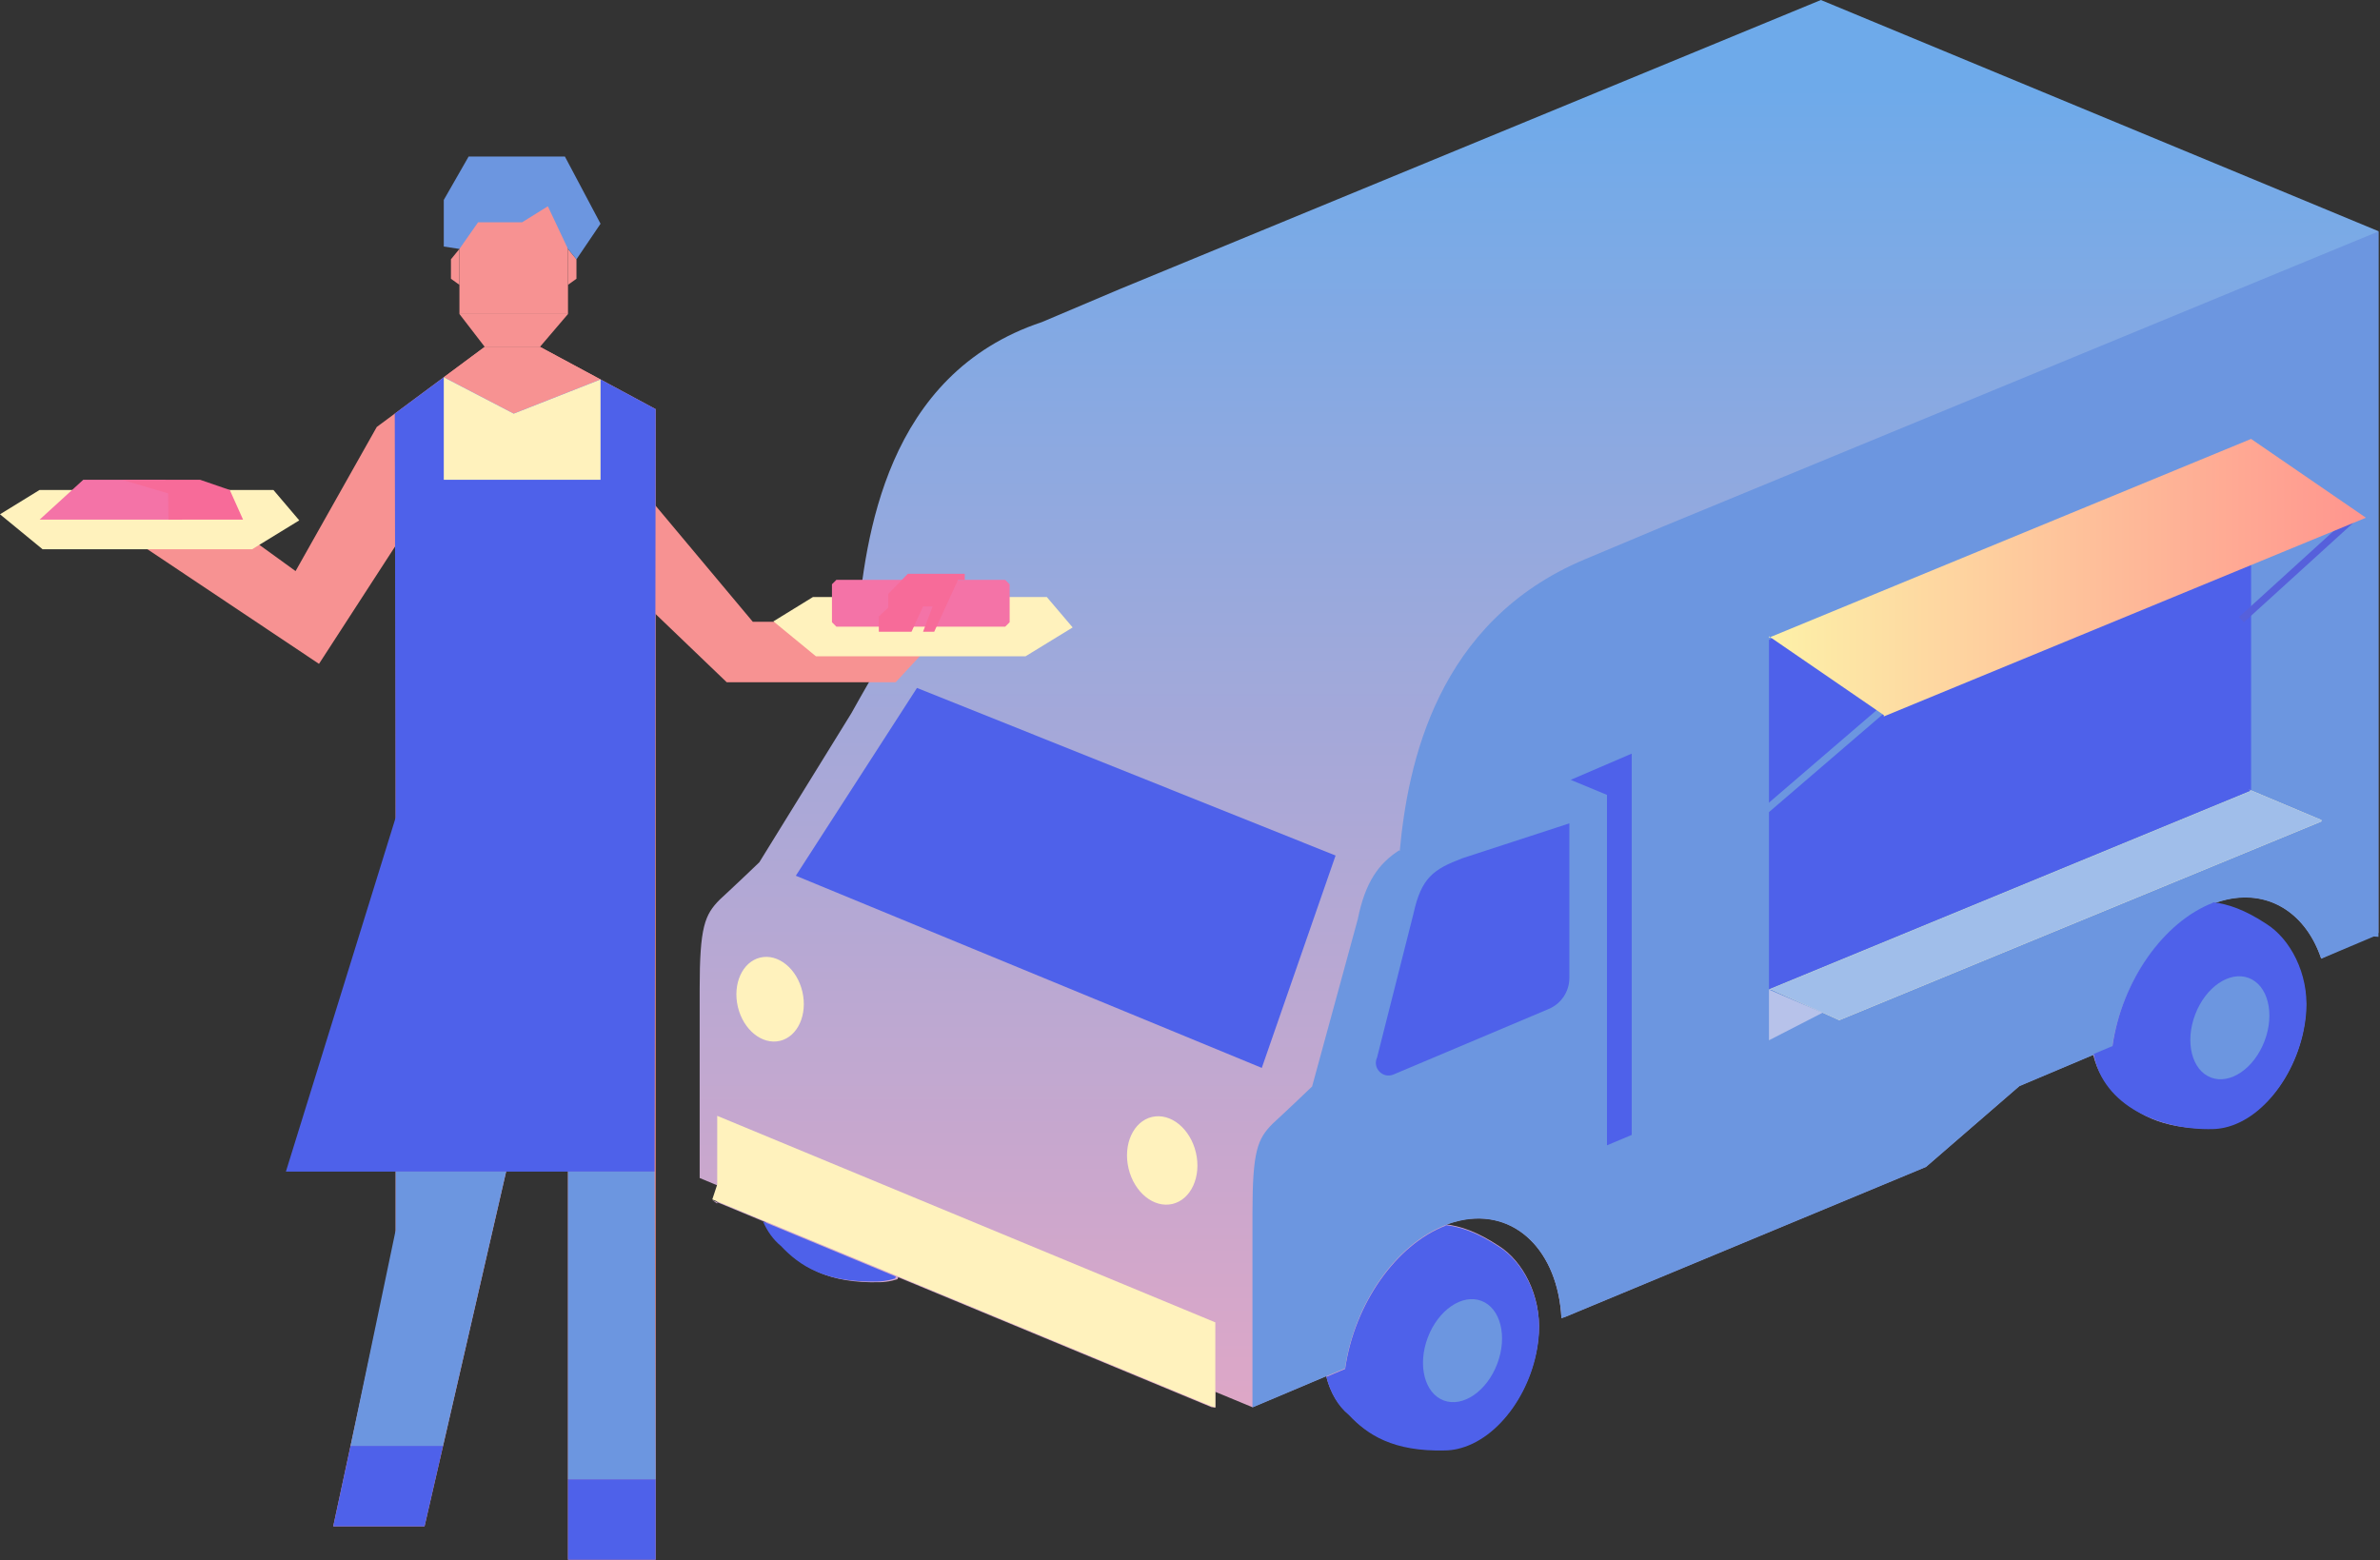
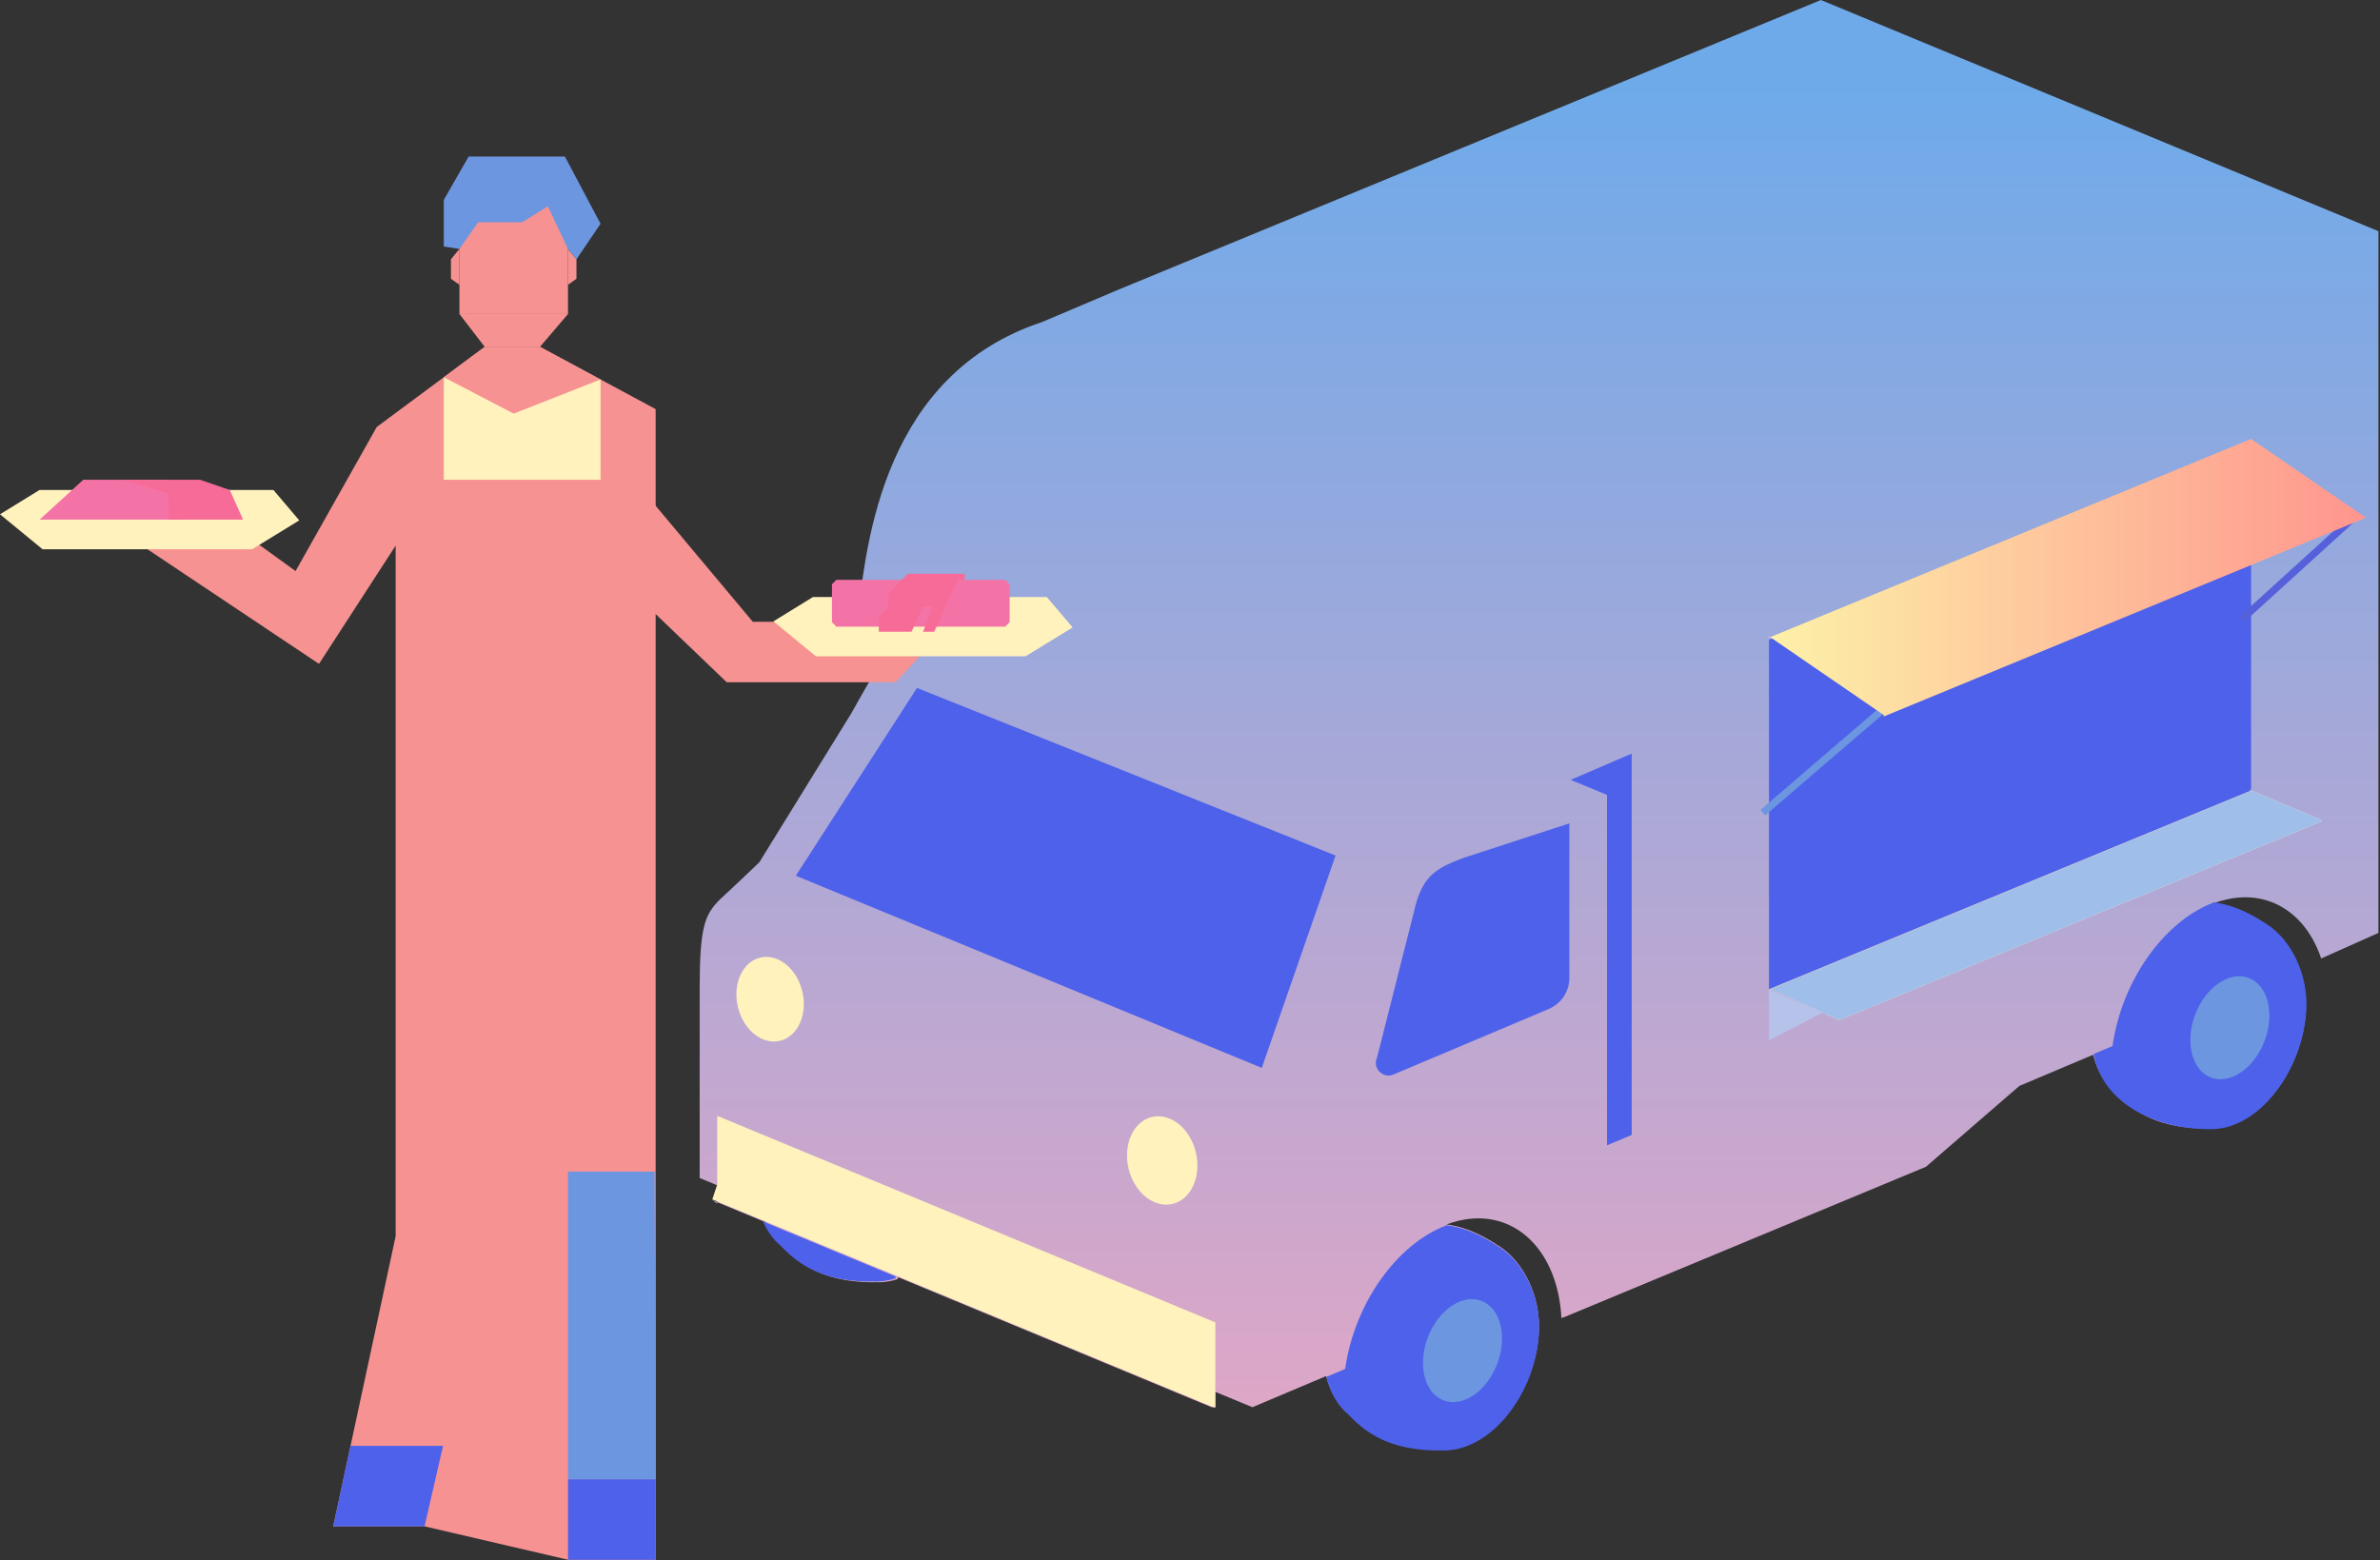
<svg xmlns="http://www.w3.org/2000/svg" width="331" height="217" viewBox="0 0 331 217" fill="none">
  <rect x="0" y="0" width="331" height="217" fill="#333333" stroke="none" />
  <path d="M169.023 195.785L169.016 193.608L174.181 195.75L184.372 191.444H184.449C185.013 193.685 186.101 195.497 187.556 196.701L187.558 196.699C190.134 199.434 193.69 201.852 201.035 201.647C201.561 201.634 202.102 201.568 202.656 201.445C208.524 200.141 213.542 192.957 214.009 185.407C214.334 180.158 211.744 175.402 208.498 173.342C205.421 171.303 203.051 170.535 201.025 170.305L201.051 170.371C201.701 170.121 202.361 169.919 203.028 169.771C210.715 168.063 216.673 174.016 217.155 183.342L217.68 183.165L267.851 162.305L280.847 151.055L290.924 146.797L291.115 146.748C291.679 148.99 292.767 150.802 294.222 152.005L294.224 152.003C296.8 154.738 300.356 157.156 307.701 156.951C308.227 156.938 308.768 156.872 309.322 156.749C315.19 155.446 320.208 148.261 320.675 140.711C321 135.462 318.41 130.706 315.164 128.647C312.087 126.608 309.717 125.839 307.691 125.609L307.728 125.704C308.374 125.455 309.029 125.256 309.691 125.109C315.77 123.758 320.766 127.206 322.819 133.326L322.814 133.328L330.779 129.776V32.157L253.243 0L155.675 40.238L144.923 44.795C123.106 52.045 120.345 74.929 119.22 87.089L125.574 89.723C123.12 90.707 122.001 92.805 118.406 99.212L105.603 119.947C103.256 122.219 100.115 125.126 100.115 125.126C98.005 127.243 97.307 128.934 97.307 137.564V164.602V163.869L99.739 164.878V167.416L99.055 166.947L106.458 170.017L106.455 170.022C107.061 171.413 107.904 172.565 108.931 173.414L108.933 173.412C111.508 176.147 115.065 178.565 122.41 178.36C122.936 178.347 123.477 178.281 124.031 178.158C124.294 178.099 124.555 178.029 124.814 177.947L124.927 177.677L168.509 195.751" fill="url(#paint0_linear_539_6040)" />
  <path d="M124.478 177.847C124.219 177.928 123.958 177.999 123.695 178.057C123.141 178.18 122.6 178.247 122.074 178.259C114.729 178.465 111.172 176.047 108.597 173.311L108.595 173.313C107.569 172.464 106.726 171.313 106.119 169.922L106.122 169.916L124.591 177.576" fill="#4E61EA" />
  <path d="M201.045 170.421C203.071 170.651 205.441 171.419 208.517 173.458C211.763 175.518 214.353 180.274 214.029 185.523C213.562 193.073 208.543 200.257 202.676 201.561C202.122 201.684 201.58 201.75 201.055 201.763C193.71 201.968 190.153 199.551 187.578 196.815L187.576 196.817C186.121 195.614 185.034 193.802 184.469 191.56L184.457 191.533L187.102 190.415L187.077 190.412C188.369 181.384 194.159 173.153 201.071 170.488" fill="#4E61EA" />
  <path d="M208.231 189.711C209.68 185.886 208.693 181.966 206.025 180.955C203.358 179.945 200.02 182.226 198.571 186.052C197.122 189.877 198.11 193.797 200.777 194.808C203.445 195.818 206.782 193.536 208.231 189.711Z" fill="#6C96E0" />
-   <path d="M330.787 130.317V32.192L231.228 73.265L220.37 77.823C199.817 86.467 195.792 106.239 194.668 118.398L194.593 118.283C191.752 120.113 189.869 122.696 188.834 127.864L182.484 151.13C180.137 153.402 176.996 156.309 176.996 156.309C174.885 158.426 174.188 160.117 174.188 168.747V195.785L187.089 190.333L187.064 190.33C188.478 180.453 195.275 171.53 203.034 169.806C210.721 168.098 216.679 174.051 217.161 183.377L217.686 183.2L267.858 162.34L280.853 151.09L293.755 145.638C295.165 135.776 301.951 126.865 309.699 125.144C315.777 123.793 320.773 127.241 322.827 133.361L322.821 133.363L330.139 130.271" fill="#6C96E0" />
  <path d="M99.748 164.775V155.053V155.218L169.023 183.949V184.063V195.786L168.518 195.648L99.064 166.844" fill="#FFF2BD" />
  <path d="M313.072 109.95L246.02 137.594V88.993L313.072 61.348V109.749" fill="#4E61EA" />
  <path d="M255.794 141.911L322.847 114.267V114.066L312.752 109.818L313.072 110.019L246.02 137.664H246.395L255.794 141.911Z" fill="#FFF2BD" />
  <path d="M255.794 141.911L322.847 114.267V114.066L312.752 109.818L313.072 110.019L246.02 137.664H246.395L255.794 141.911Z" fill="#A0BEEA" />
  <path d="M127.531 95.694L185.747 119.008L175.485 148.55L110.68 121.818L127.531 95.694Z" fill="#4E61EA" />
  <path d="M218.26 136.039V114.534L203.393 119.382C199.31 120.938 197.677 122.122 196.588 127.06L191.515 147.105C190.838 148.566 192.315 150.094 193.799 149.468L215.403 140.346C217.134 139.615 218.26 137.918 218.26 136.039Z" fill="#4E61EA" />
  <path d="M163.058 167.475C165.645 166.867 167.106 163.665 166.32 160.324C165.534 156.983 162.8 154.767 160.213 155.375C157.626 155.984 156.166 159.185 156.952 162.527C157.737 165.868 160.471 168.084 163.058 167.475Z" fill="#FFF2BD" />
  <path d="M108.465 144.789C110.942 144.206 112.341 141.14 111.589 137.94C110.836 134.74 108.218 132.618 105.74 133.201C103.262 133.783 101.864 136.85 102.616 140.05C103.369 143.25 105.987 145.371 108.465 144.789Z" fill="#FFF2BD" />
  <path d="M261.812 98.739L245.17 113.042" stroke="#6C96E0" stroke-miterlimit="10" />
  <path d="M327.814 71.57L311.736 86.193" stroke="#5660DB" stroke-miterlimit="10" />
  <path d="M226.931 157.42V104.832L218.445 108.48L223.491 110.573V110.617V159.318L226.931 157.874" fill="#4E61EA" />
  <path d="M261.989 99.663L329.041 72.019L313.072 61.057L246.02 88.701V88.509L261.989 99.471" fill="url(#paint1_linear_539_6040)" />
  <path d="M307.764 125.507C309.79 125.737 312.16 126.505 315.236 128.544C318.482 130.604 321.072 135.36 320.748 140.609C320.281 148.159 315.262 155.554 309.395 156.858C308.841 156.981 308.299 157.047 307.773 157.06C300.428 157.265 292.473 153.82 291.188 146.646L291.176 146.618L293.821 145.501L293.796 145.497C295.088 136.47 300.878 128.238 307.789 125.574" fill="#4E61EA" />
  <path d="M314.95 144.797C316.399 140.971 315.411 137.051 312.744 136.041C310.076 135.03 306.739 137.312 305.29 141.137C303.841 144.962 304.828 148.882 307.496 149.893C310.164 150.904 313.501 148.622 314.95 144.797Z" fill="#6C96E0" />
  <g style="mix-blend-mode:multiply">
    <path d="M246.02 137.663V144.711L253.489 140.869L246.02 137.663Z" fill="#B7C2EA" />
  </g>
  <path d="M78.994 26.951H63.897V43.681H78.994V26.951Z" fill="#F79292" />
  <path d="M63.897 43.682L67.413 48.249H75.096L78.994 43.682H63.897Z" fill="#F79292" />
  <path d="M63.894 34.63L62.715 36.069V38.777L63.894 39.623V34.63Z" fill="#F79292" />
  <path d="M78.992 34.63L80.172 36.069V38.777L78.992 39.623V34.63Z" fill="#F79292" />
  <path d="M76.193 28.694L72.619 30.916H66.494L63.896 34.63L61.719 34.293V27.811L65.173 21.779H78.566L83.521 31.123L80.174 36.069L78.994 34.63L76.193 28.694Z" fill="#6C96E0" />
-   <path d="M91.185 216.966H78.993V125.556L59.044 212.322H46.343L55.027 171.953V124.233V75.893L44.365 92.346L19.508 75.736L26.95 69.188L41.107 79.44L52.399 59.394L67.412 48.249H75.095L91.185 56.909V216.966Z" fill="#F79292" />
+   <path d="M91.185 216.966H78.993L59.044 212.322H46.343L55.027 171.953V124.233V75.893L44.365 92.346L19.508 75.736L26.95 69.188L41.107 79.44L52.399 59.394L67.412 48.249H75.095L91.185 56.909V216.966Z" fill="#F79292" />
  <path d="M90.411 69.43L104.698 86.495H132.353L124.569 94.902H101.068L89.522 83.826L90.411 69.43Z" fill="#F79292" />
  <path d="M61.719 52.476L71.445 57.537L83.521 52.783L75.096 48.249H67.413L61.719 52.476Z" fill="#F79292" />
-   <path d="M61.718 52.476L71.444 57.536L83.52 52.783L91.186 56.909L91.047 162.974H39.762L55.027 113.731L54.901 57.536L61.718 52.476Z" fill="#4E61EA" />
  <path d="M91.185 205.765H78.992V216.966H91.185V205.765Z" fill="#4E61EA" />
  <path d="M61.62 201.12H48.753L46.344 212.322H59.045L61.62 201.12Z" fill="#4E61EA" />
  <path d="M41.62 72.386L35.071 76.4H5.916L0 71.541L5.493 68.161H38.029L41.62 72.386Z" fill="#FFF2BD" />
  <path d="M149.18 87.279L142.631 91.293H113.476L107.561 86.434L113.054 83.054H145.589L149.18 87.279Z" fill="#FFF2BD" />
  <path d="M61.719 52.476V66.737H83.521V52.783L71.445 57.536L61.719 52.476Z" fill="#FFF2BD" />
  <path d="M10.571 72.279H25.365L22.963 66.736H11.583L5.514 72.279H10.571Z" fill="#F473A7" />
  <path d="M16.967 66.736L23.377 68.631L23.434 72.279H33.804L31.957 68.16L27.821 66.736H16.967Z" fill="#F76B99" />
  <path d="M139.799 80.657H116.322L115.705 81.274V86.557L116.322 87.174H139.799L140.417 86.557V81.274L139.799 80.657Z" fill="#F473A7" />
  <path d="M132.05 79.817H126.258L123.545 82.603V84.509L122.225 85.755V87.882H126.771L128.372 84.362H129.704L128.372 87.882H129.923L133.242 80.656H134.176V79.817H132.05Z" fill="#F76B99" />
  <path d="M91.046 162.975H78.992V205.766H91.185L91.046 162.975Z" fill="#6C96E0" />
-   <path d="M70.391 162.975H55.028V171.124L48.754 201.121H61.621L70.391 162.975Z" fill="#6C96E0" />
  <defs>
    <linearGradient id="paint0_linear_539_6040" x1="214.044" y1="244.276" x2="214.044" y2="12.142" gradientUnits="userSpaceOnUse">
      <stop offset="0.03" stop-color="#F7A6BF" />
      <stop offset="1" stop-color="#6EAAEA" />
    </linearGradient>
    <linearGradient id="paint1_linear_539_6040" x1="246.02" y1="80.36" x2="329.041" y2="80.36" gradientUnits="userSpaceOnUse">
      <stop stop-color="#FDF1A8" />
      <stop offset="0.998" stop-color="#FF958E" />
    </linearGradient>
  </defs>
</svg>